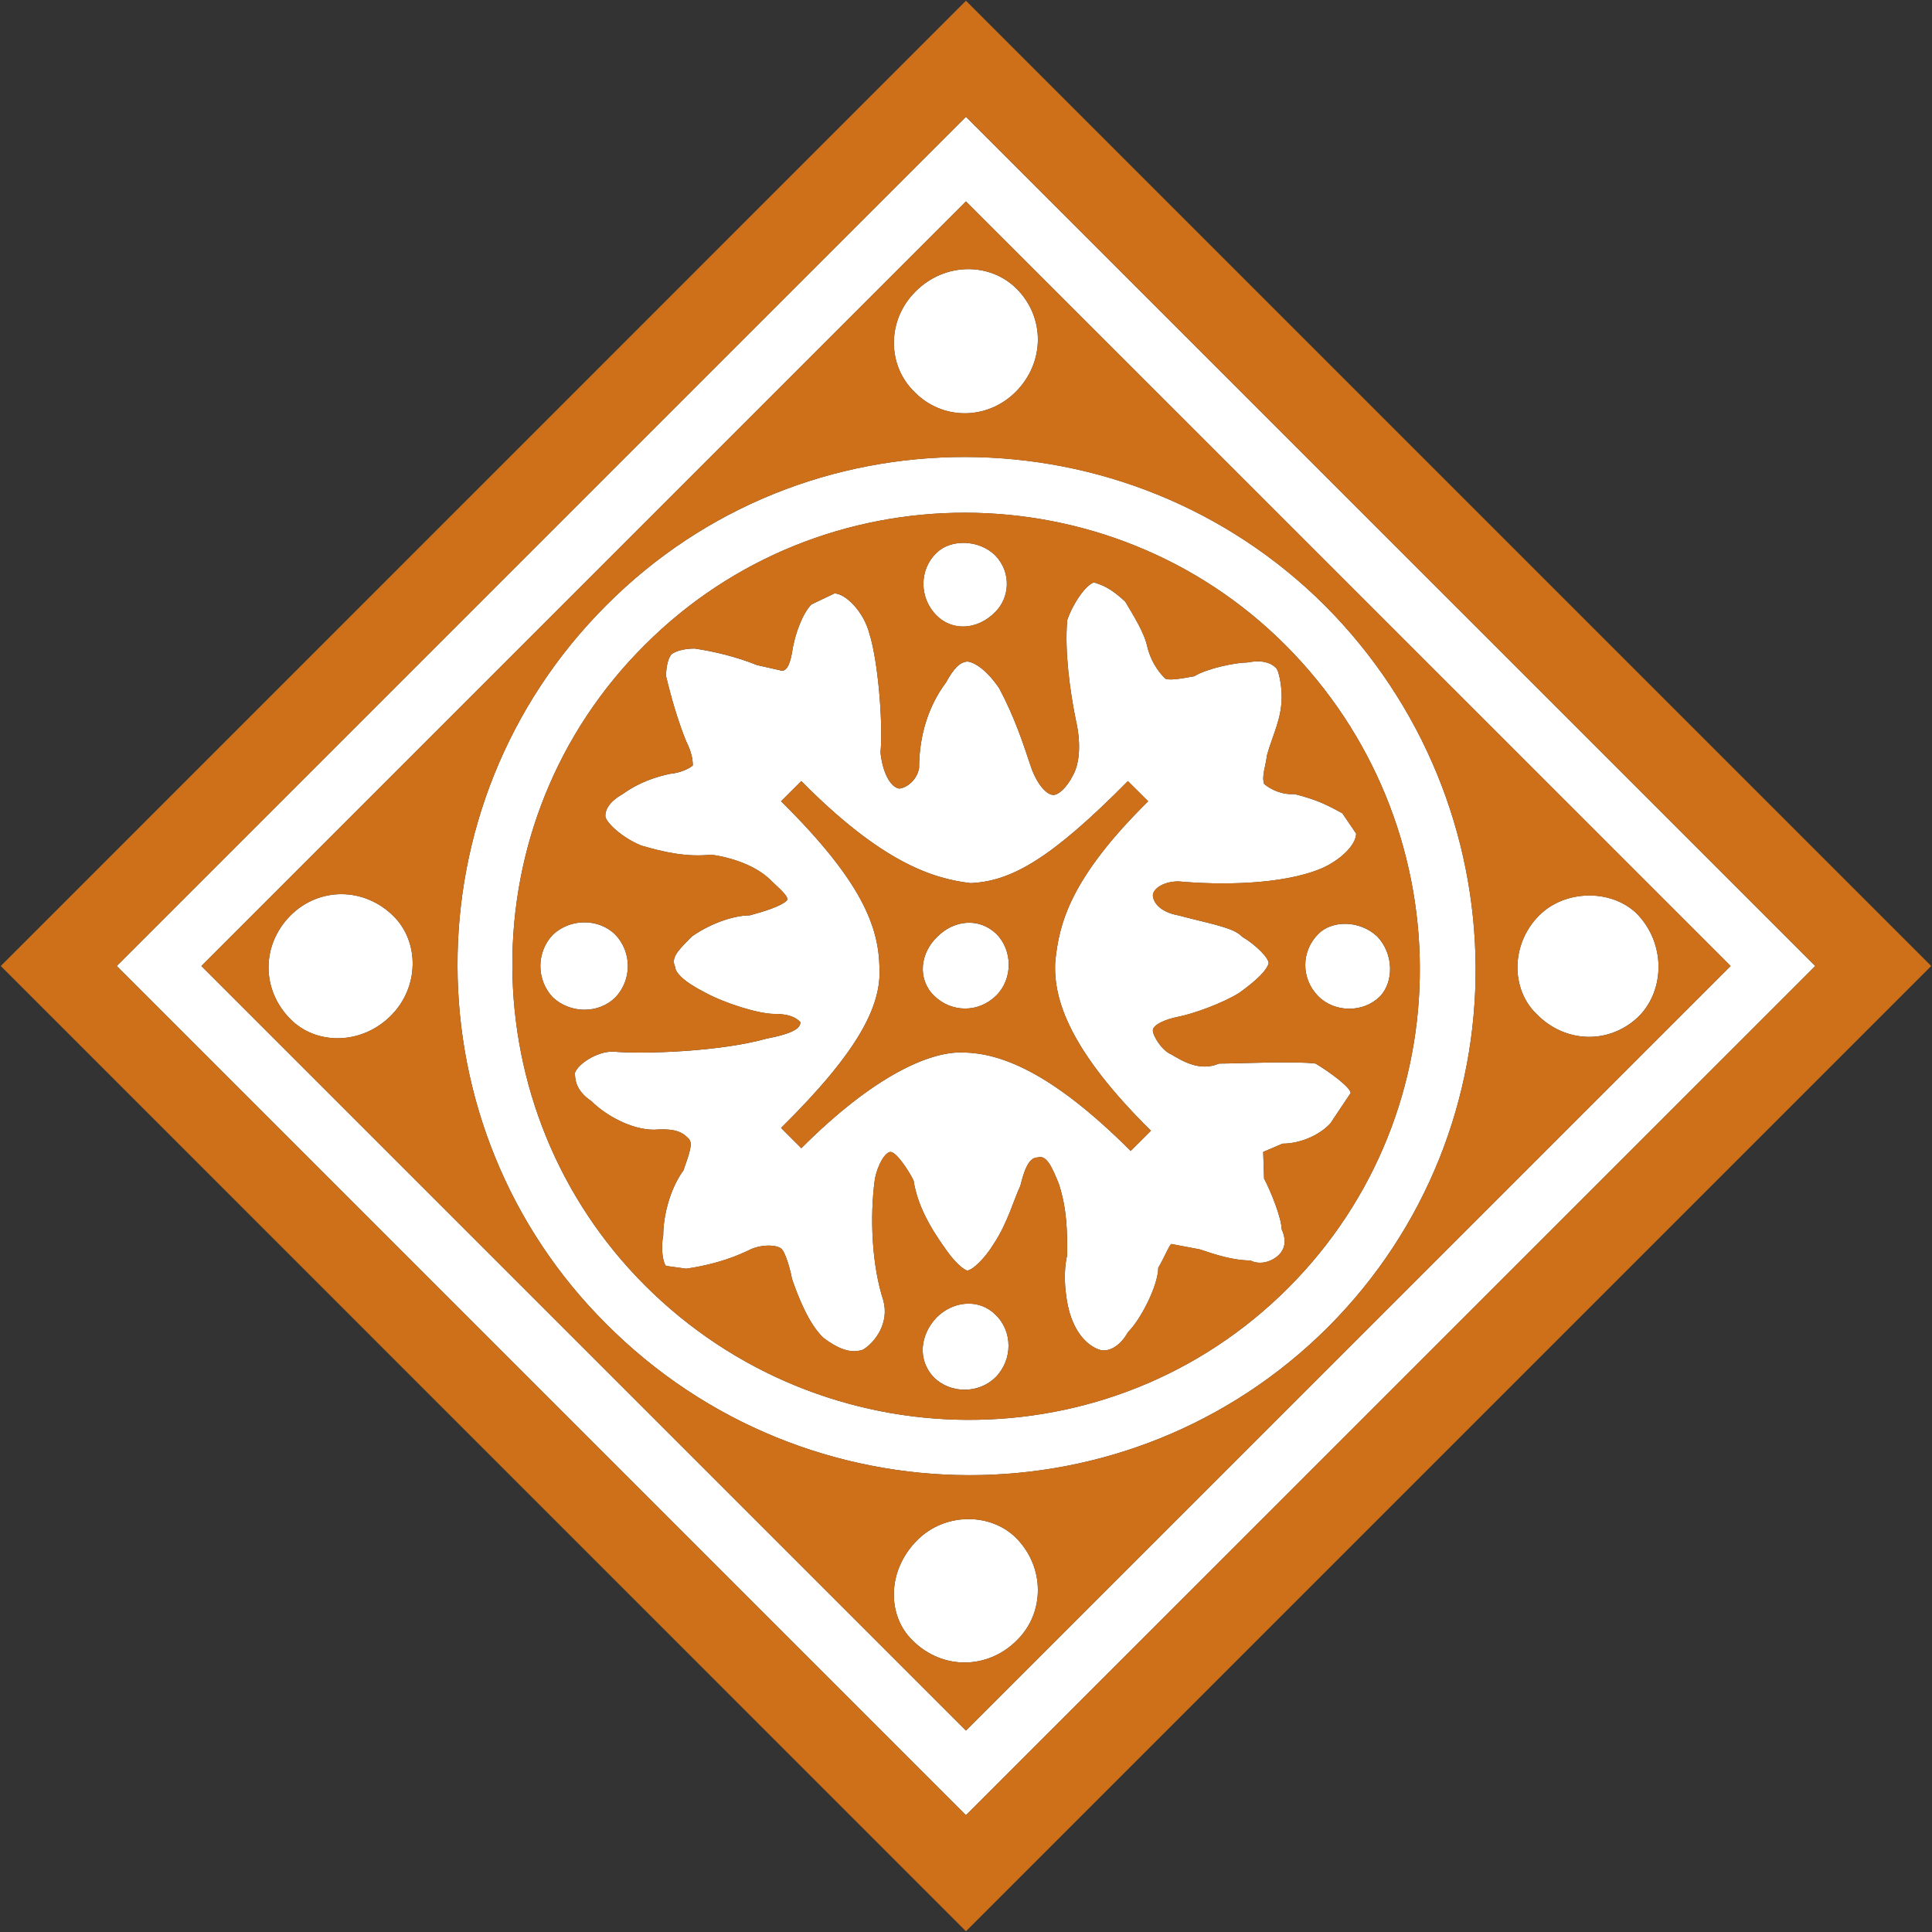
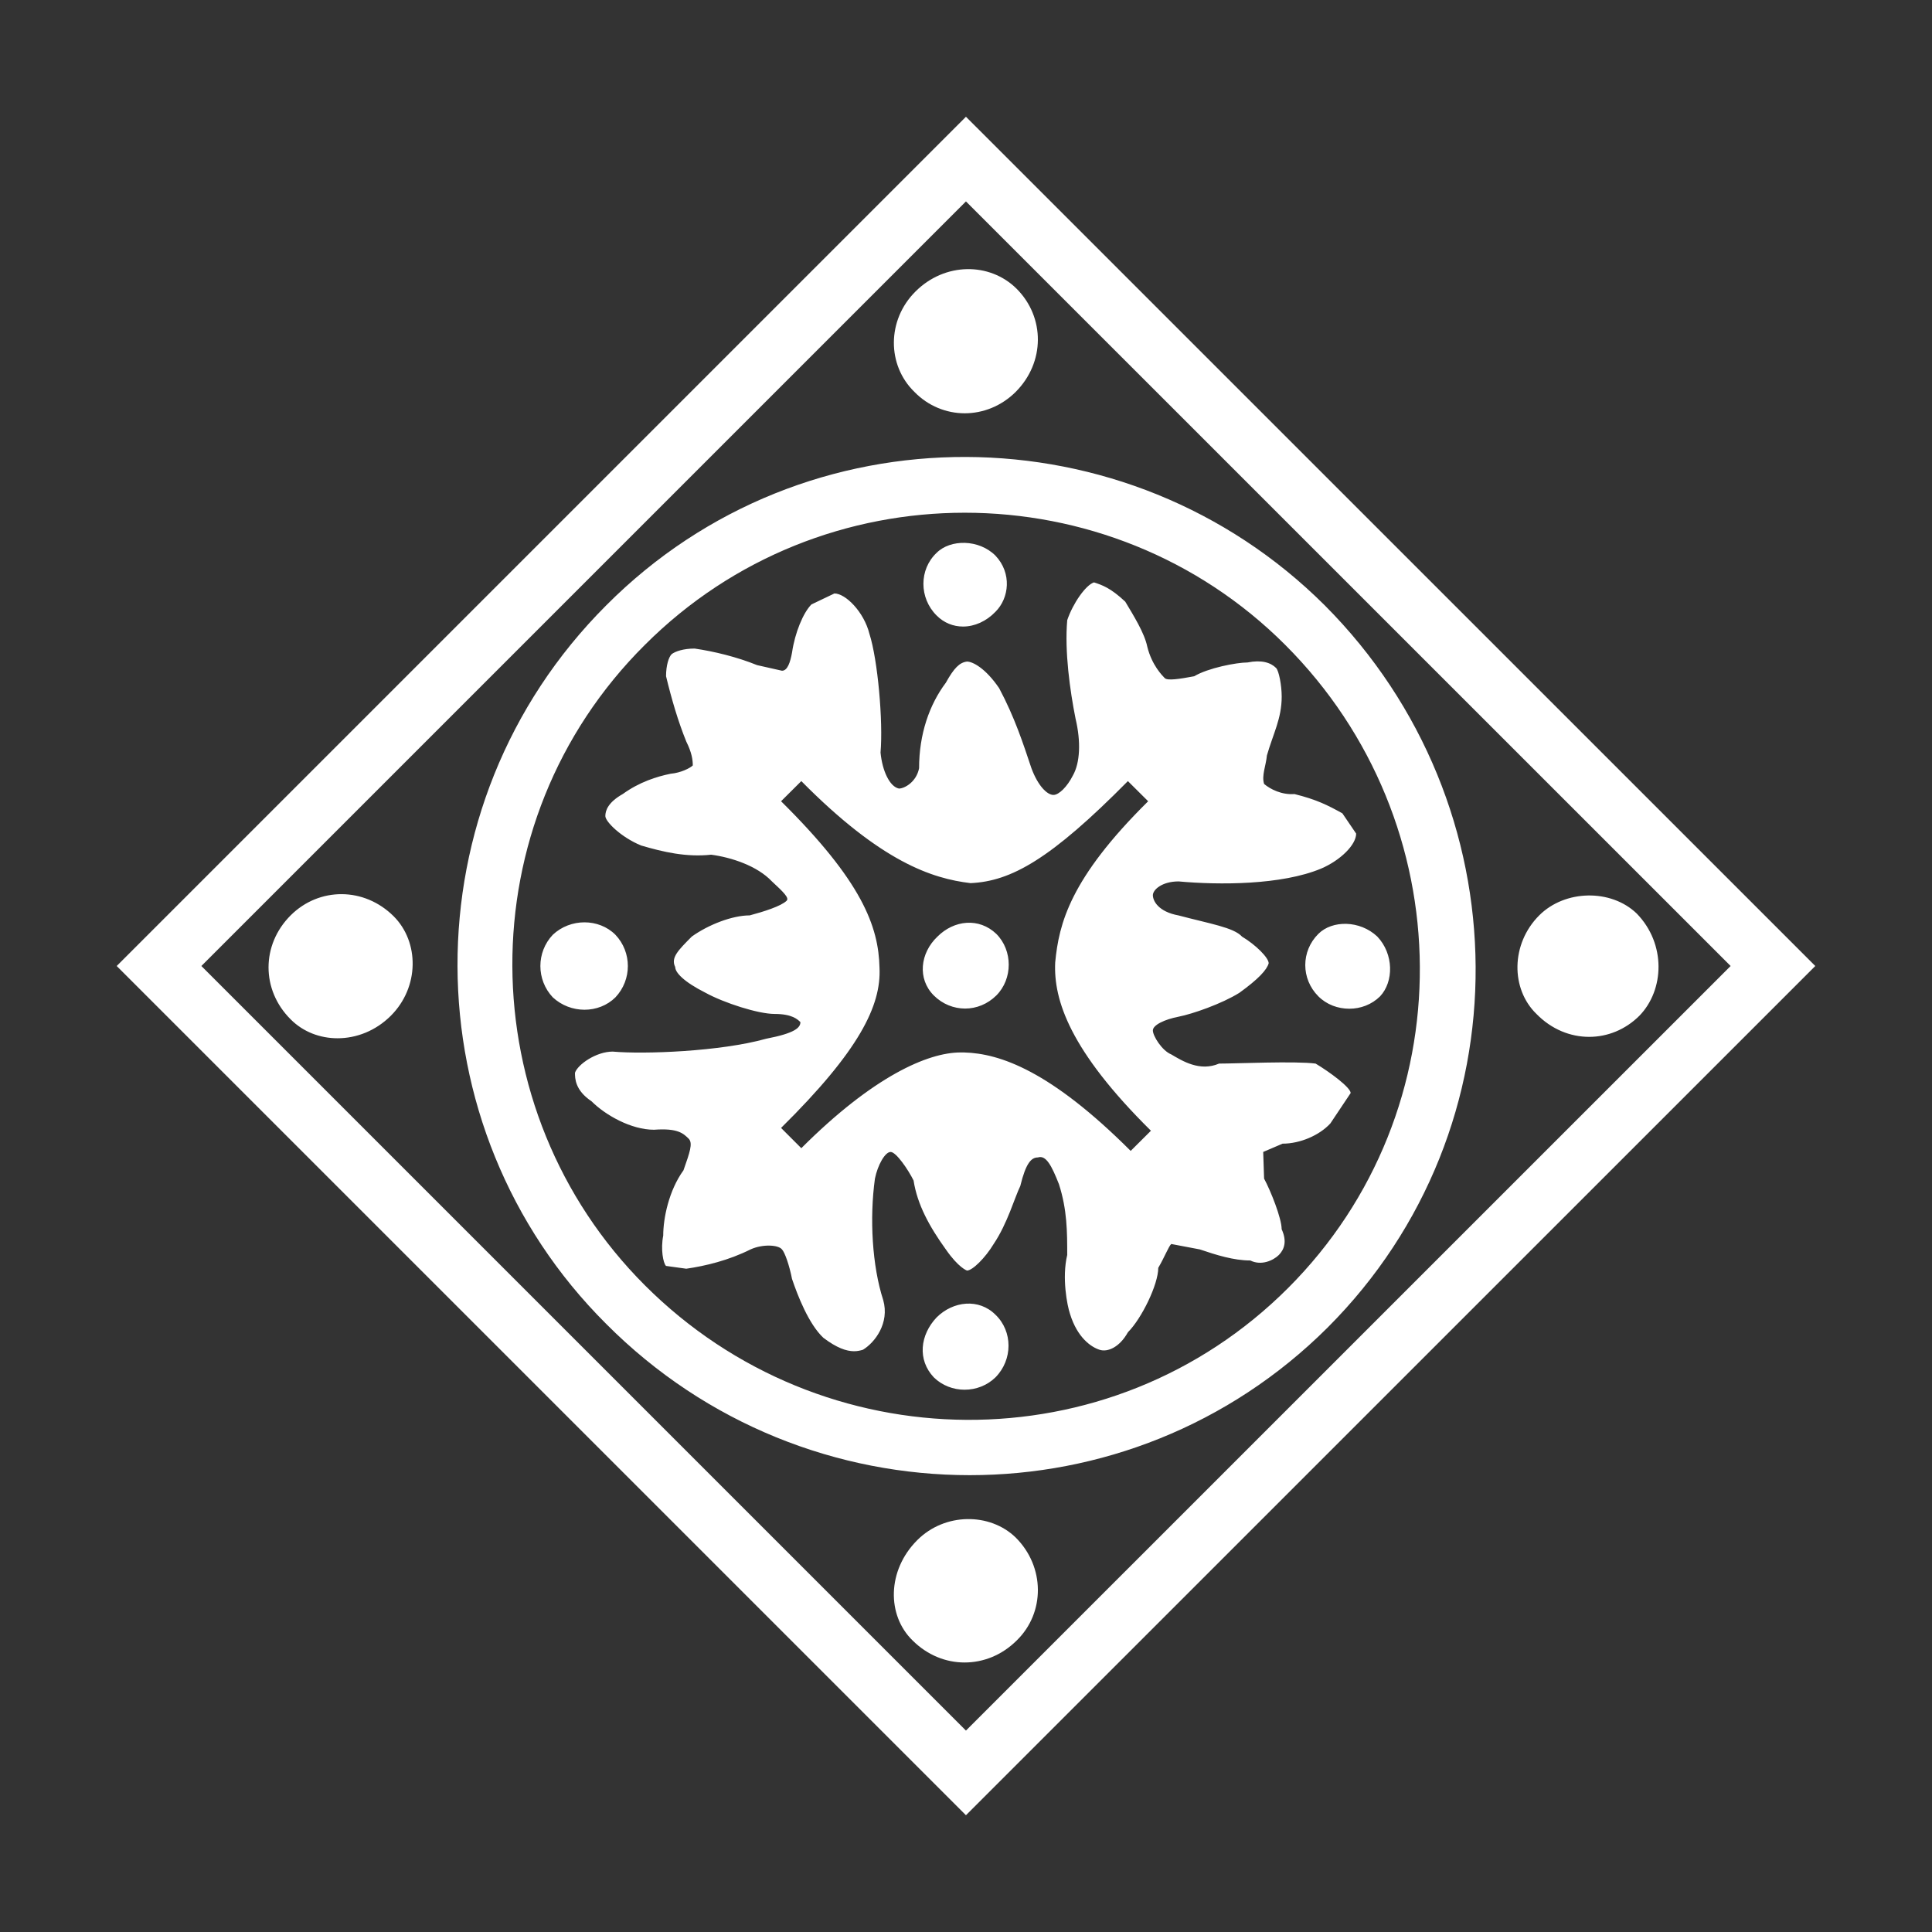
<svg xmlns="http://www.w3.org/2000/svg" version="1.1" id="Layer_1" x="0px" y="0px" width="130px" height="130px" viewBox="0 0 130 130" style="enable-background:new 0 0 130 130;" xml:space="preserve">
  <rect x="0" y="0" width="130" height="130" fill="#333333" stroke="none" />
  <style type="text/css">
	.st0{fill:#FFFFFF;}
	.st1{fill:#CE7019;}
</style>
  <title>Craigow Vineyard</title>
  <path class="st0" d="M61.53,26.371c-1.855-1.8-1.855-4.837,0.066-6.751c1.975-1.982,5.011-1.982,6.813-0.188  c1.914,1.921,1.914,4.952-0.067,6.94c-0.961,0.955-2.203,1.438-3.427,1.438C63.686,27.809,62.458,27.325,61.53,26.371   M63.021,41.413c-1.182-1.176-1.182-3.097,0-4.212c0.926-0.927,2.848-0.927,3.963,0.188c1.109,1.176,0.927,2.849,0,3.775  c-0.618,0.645-1.411,0.995-2.183,0.995C64.15,42.159,63.519,41.916,63.021,41.413 M62.833,66.982  c-1.115-1.116-0.927-2.849,0.249-3.963c1.109-1.109,2.788-1.297,3.957-0.181c1.115,1.115,1.115,3.03,0,4.146  c-0.591,0.584-1.343,0.88-2.102,0.88C64.177,67.862,63.418,67.566,62.833,66.982 M88.711,67.042c-1.176-1.176-1.176-3.037,0-4.205  c0.927-0.927,2.788-0.927,3.964,0.181c1.115,1.176,1.115,3.037,0.187,4.024c-0.564,0.558-1.317,0.833-2.068,0.833  C90.028,67.875,89.269,67.6,88.711,67.042 M37.197,67.11c-1.115-1.182-1.115-3.037,0-4.212c1.182-1.115,3.097-1.115,4.213,0  c1.116,1.176,1.116,3.03,0,4.212c-0.558,0.551-1.31,0.833-2.083,0.833C38.561,67.942,37.789,67.66,37.197,67.11 M103.383,68.224  c-1.733-1.68-1.733-4.709,0.188-6.631c1.733-1.733,4.83-1.793,6.563-0.121c1.982,2.042,1.861,5.138,0.181,6.872  c-0.941,0.94-2.157,1.424-3.38,1.424C105.668,69.77,104.391,69.259,103.383,68.224 M19.556,68.588c-1.982-1.976-1.982-5.012,0-6.994  c1.921-1.914,4.951-1.914,6.933,0.06c1.734,1.734,1.734,4.77-0.188,6.691c-1.022,1.021-2.325,1.518-3.588,1.518  C21.538,69.863,20.396,69.434,19.556,68.588 M64.876,70.818c2.418,0.066,5.818,1.243,11.205,6.624l1.363-1.357  c-5.449-5.388-6.563-8.794-6.442-11.327c0.249-2.607,0.994-5.643,6.255-10.843l-1.364-1.356c-5.2,5.26-7.859,6.744-10.587,6.865  C62.712,59.115,59.3,58,53.919,52.558l-1.363,1.356c5.448,5.388,6.563,8.424,6.624,11.206c0.121,2.539-1.357,5.576-6.624,10.776  l1.363,1.363c4.83-4.83,8.512-6.442,10.715-6.442C64.714,70.818,64.802,70.818,64.876,70.818 M55.403,90.018  c-0.994-0.934-1.733-2.849-2.11-3.964c-0.181-0.927-0.49-1.8-0.679-1.988c-0.249-0.309-1.297-0.364-2.103,0  c-1.491,0.745-3.037,1.115-4.333,1.303l-1.363-0.188c-0.188-0.181-0.37-1.115-0.188-2.042c0-1.169,0.377-3.03,1.364-4.394  c0.436-1.237,0.624-1.793,0.37-2.103c-0.37-0.37-0.739-0.745-2.351-0.624c-1.545,0-3.279-0.987-4.205-1.914  c-1.116-0.746-1.116-1.552-1.116-1.921c0.188-0.557,1.425-1.424,2.539-1.424c2.102,0.188,7.242,0,10.332-0.867  c1.921-0.37,2.298-0.739,2.298-1.115c-0.188-0.188-0.564-0.551-1.733-0.551c-1.115,0-3.412-0.746-4.649-1.424  c-1.484-0.746-2.042-1.37-2.042-1.734c-0.309-0.624,0.188-1.115,1.115-2.049c1.116-0.8,2.728-1.425,3.897-1.425  c0.934-0.249,2.11-0.618,2.486-0.987c0.181-0.188-0.188-0.558-0.995-1.304c-0.994-1.048-2.728-1.612-4.084-1.793  c-1.674,0.181-3.225-0.181-4.709-0.617c-1.363-0.558-2.412-1.612-2.412-1.982c0-0.377,0.188-0.927,1.176-1.485  c1.115-0.806,2.291-1.175,3.218-1.363c0.685-0.06,1.303-0.377,1.491-0.557c0-0.37-0.067-0.867-0.437-1.605  c-0.557-1.371-0.987-2.849-1.363-4.4c0-0.746,0.187-1.297,0.377-1.484c0.242-0.188,0.799-0.377,1.545-0.377  c1.296,0.188,2.848,0.564,4.205,1.115l1.674,0.377c0.37,0,0.557-0.558,0.679-1.237c0.188-1.303,0.746-2.667,1.303-3.224l1.546-0.739  c0.746,0,1.988,1.237,2.357,2.721c0.558,1.734,0.927,5.878,0.746,7.988c0.121,1.237,0.618,2.291,1.237,2.419  c0.37,0,1.176-0.436,1.357-1.37c0-2.284,0.685-4.265,1.8-5.751c0.551-0.994,0.927-1.364,1.424-1.424c0.37,0,1.237,0.43,2.164,1.793  c1.054,1.982,1.612,3.715,2.17,5.381c0.437,1.182,1.054,1.8,1.484,1.8c0.37,0,0.927-0.557,1.304-1.303  c0.49-0.86,0.551-2.284,0.181-3.836c-0.371-1.861-0.746-4.522-0.558-6.624c0.377-1.116,1.237-2.358,1.8-2.539  c0.551,0.181,1.115,0.37,2.103,1.297c0.557,0.934,1.297,2.11,1.484,3.037c0.309,1.237,0.994,1.921,1.175,2.11  c0.188,0.181,0.988,0.059,1.982-0.128c0.927-0.557,2.848-0.927,3.588-0.927c0.933-0.188,1.552,0,1.921,0.371  c0.188,0.188,0.377,1.175,0.377,1.92c0,1.485-0.565,2.472-0.995,3.964c-0.06,0.679-0.37,1.357-0.188,1.921  c0.437,0.364,1.182,0.739,2.042,0.679c1.491,0.37,2.23,0.746,3.224,1.297l0.927,1.364c0,0.746-1.048,1.793-2.351,2.351  c-2.66,1.115-6.873,1.115-9.594,0.866c-1.115,0-1.733,0.558-1.733,0.927c0,0.377,0.362,1.115,1.733,1.363  c2.096,0.558,3.709,0.807,4.266,1.425c0.933,0.557,1.793,1.424,1.793,1.793c-0.121,0.437-0.679,1.054-1.975,1.989  c-1.182,0.739-3.158,1.424-4.085,1.605c-0.933,0.181-1.733,0.557-1.733,0.926c0,0.371,0.618,1.364,1.237,1.612  c0.739,0.437,1.921,1.175,3.217,0.618c1.176,0,5.139-0.181,6.497,0c0.933,0.557,2.358,1.606,2.358,1.982l-1.364,2.042  c-0.739,0.807-2.042,1.364-3.218,1.364l-1.303,0.557l0.06,1.794c0.437,0.807,1.182,2.667,1.182,3.406  c0.37,0.807,0.181,1.357-0.188,1.733c-0.377,0.37-1.176,0.74-1.921,0.37c-1.115,0-2.291-0.37-3.399-0.745l-1.921-0.364  c-0.188,0.181-0.437,0.86-0.874,1.605c0,1.116-1.115,3.406-2.042,4.334c-0.551,0.994-1.356,1.363-1.914,1.176  c-0.557-0.181-1.484-0.799-1.982-2.412c-0.188-0.557-0.557-2.419-0.188-3.964c0-1.545,0-3.037-0.558-4.769  c-0.489-1.237-0.866-1.975-1.417-1.794c-0.437,0-0.807,0.37-1.182,1.921c-0.37,0.746-0.867,2.533-1.793,3.903  c-0.558,0.927-1.425,1.787-1.794,1.787c0,0-0.564-0.181-1.424-1.424c-1.115-1.546-1.921-3.03-2.17-4.636  c-0.37-0.746-1.175-1.921-1.545-1.921c-0.371,0-0.867,0.867-1.055,1.794c-0.37,2.667-0.188,5.878,0.558,8.175  c0.437,1.546-0.558,2.849-1.363,3.339c-0.188,0.06-0.384,0.101-0.605,0.101C56.949,90.917,56.31,90.703,55.403,90.018   M62.833,92.678c-1.115-1.182-0.927-2.849,0.188-4.031c1.115-1.109,2.848-1.297,3.963-0.181c1.169,1.116,1.169,3.03,0,4.212  c-0.564,0.551-1.317,0.833-2.082,0.833C64.15,93.511,63.391,93.229,62.833,92.678 M43.391,43.394  c-12.012,11.945-11.763,31.327,0,43.09c11.951,11.951,31.333,12.132,43.278,0.188C98.62,74.721,98.432,55.34,86.481,43.394  C80.582,37.489,72.749,34.5,64.915,34.5C57.137,34.5,49.343,37.442,43.391,43.394 M40.791,89.084  c-13.248-13.187-13.436-34.913,0-48.35c13.375-13.435,35.102-13.194,48.35,0c13.382,13.435,13.625,35.163,0.188,48.598  c-6.665,6.631-15.371,9.929-24.078,9.929C56.398,99.262,47.53,95.855,40.791,89.084 M61.409,110.386  c-1.734-1.68-1.734-4.709,0.309-6.751c1.854-1.861,4.891-1.861,6.624-0.181c1.982,1.975,1.982,5.072,0.067,6.933  c-0.995,0.988-2.244,1.478-3.507,1.478C63.654,111.866,62.403,111.374,61.409,110.386 M13.55,65l51.447,51.447L116.45,65  L64.997,13.553L13.55,65 M7.853,65L64.997,7.856L122.147,65l-57.15,57.143L7.853,65" />
-   <path class="st1" d="M7.853,65l57.144,57.143L122.147,65L64.997,7.856L7.853,65 M64.997,0.05L129.947,65l-64.95,64.95L0.053,65" />
-   <path class="st1" d="M61.598,19.62c-1.921,1.914-1.921,4.951-0.066,6.751c1.861,1.915,4.891,1.915,6.812,0  c1.982-1.988,1.982-5.019,0.067-6.94c-0.874-0.873-2.049-1.323-3.251-1.323C63.894,18.108,62.612,18.598,61.598,19.62   M103.571,61.594c-1.921,1.921-1.921,4.952-0.188,6.631c1.989,2.042,5.019,2.042,6.934,0.121c1.68-1.734,1.8-4.83-0.181-6.872  c-0.847-0.814-2.009-1.216-3.185-1.216C105.708,60.256,104.459,60.706,103.571,61.594 M19.556,61.594  c-1.982,1.982-1.982,5.019,0,6.994c1.733,1.733,4.77,1.733,6.745-0.242c1.921-1.921,1.921-4.958,0.188-6.691  c-0.994-0.994-2.264-1.491-3.52-1.491C21.732,60.163,20.503,60.647,19.556,61.594 M40.791,40.734  c-13.436,13.435-13.248,35.163,0,48.35c13.375,13.436,35.102,13.618,48.538,0.249c13.435-13.435,13.194-35.163-0.188-48.598  c-6.651-6.624-15.444-9.983-24.252-9.983C56.169,30.751,47.442,34.043,40.791,40.734 M61.718,103.636  c-2.042,2.042-2.042,5.072-0.309,6.751c1.982,1.975,5.011,1.975,7,0c1.914-1.861,1.914-4.958-0.067-6.933  c-0.847-0.82-1.995-1.237-3.171-1.237C63.936,102.217,62.672,102.674,61.718,103.636 M13.55,65l51.447-51.447L116.45,65  l-51.453,51.447L13.55,65" />
-   <path class="st1" d="M63.021,37.201c-1.182,1.115-1.182,3.037,0,4.212c1.115,1.109,2.848,0.926,3.963-0.249  c0.927-0.926,1.109-2.6,0-3.775c-0.591-0.585-1.384-0.86-2.157-0.86C64.137,36.529,63.458,36.758,63.021,37.201 M88.711,62.836  c-1.176,1.169-1.176,3.03,0,4.205c1.115,1.116,3.037,1.116,4.152,0c0.927-0.987,0.927-2.848-0.187-4.024  c-0.611-0.585-1.418-0.86-2.177-0.86C89.813,62.158,89.155,62.393,88.711,62.836 M37.197,62.898c-1.115,1.176-1.115,3.03,0,4.212  c1.182,1.115,3.097,1.115,4.213,0c1.116-1.182,1.116-3.037,0-4.212c-0.558-0.558-1.31-0.84-2.083-0.84  C38.561,62.057,37.789,62.339,37.197,62.898 M52.616,84.066c0.188,0.188,0.496,1.06,0.679,1.988c0.377,1.115,1.115,3.03,2.11,3.964  c1.304,0.987,2.042,0.987,2.661,0.799c0.806-0.49,1.8-1.793,1.363-3.339c-0.746-2.297-0.927-5.508-0.558-8.175  c0.188-0.927,0.685-1.794,1.055-1.794c0.37,0,1.176,1.176,1.545,1.921c0.249,1.606,1.054,3.09,2.17,4.636  c0.86,1.243,1.424,1.424,1.424,1.424c0.37,0,1.237-0.86,1.794-1.787c0.926-1.37,1.424-3.158,1.793-3.903  c0.377-1.552,0.746-1.921,1.182-1.921c0.551-0.181,0.927,0.558,1.417,1.794c0.558,1.733,0.558,3.224,0.558,4.769  c-0.37,1.546,0,3.406,0.188,3.964c0.497,1.612,1.425,2.23,1.982,2.412c0.558,0.188,1.364-0.181,1.914-1.176  c0.927-0.927,2.042-3.218,2.042-4.334c0.437-0.745,0.686-1.424,0.874-1.605l1.921,0.364c1.109,0.376,2.284,0.745,3.399,0.745  c0.746,0.371,1.545,0,1.921-0.37c0.37-0.376,0.558-0.926,0.188-1.733c0-0.739-0.746-2.6-1.182-3.406l-0.06-1.794l1.303-0.557  c1.176,0,2.479-0.558,3.218-1.364l1.364-2.042c0-0.377-1.425-1.425-2.358-1.982c-1.357-0.181-5.321,0-6.497,0  c-1.296,0.557-2.479-0.181-3.217-0.618c-0.618-0.249-1.237-1.243-1.237-1.612c0-0.37,0.799-0.745,1.733-0.926  c0.927-0.181,2.902-0.867,4.085-1.605c1.297-0.934,1.854-1.552,1.975-1.989c0-0.37-0.86-1.237-1.793-1.793  c-0.558-0.618-2.17-0.867-4.266-1.425c-1.37-0.249-1.733-0.987-1.733-1.363c0-0.37,0.618-0.927,1.733-0.927  c2.721,0.249,6.934,0.249,9.594-0.866c1.303-0.558,2.351-1.606,2.351-2.351l-0.927-1.364c-0.994-0.551-1.733-0.926-3.224-1.297  c-0.86,0.06-1.606-0.315-2.042-0.679c-0.181-0.564,0.127-1.243,0.188-1.921c0.43-1.491,0.995-2.479,0.995-3.964  c0-0.746-0.188-1.733-0.377-1.92c-0.37-0.371-0.988-0.558-1.921-0.371c-0.739,0-2.66,0.371-3.588,0.927  c-0.994,0.188-1.794,0.309-1.982,0.128c-0.181-0.188-0.867-0.874-1.175-2.11c-0.188-0.926-0.927-2.102-1.484-3.037  c-0.988-0.927-1.552-1.115-2.103-1.297c-0.564,0.181-1.424,1.425-1.8,2.539c-0.188,2.102,0.188,4.763,0.558,6.624  c0.37,1.552,0.309,2.976-0.181,3.836c-0.377,0.745-0.934,1.303-1.304,1.303c-0.43,0-1.048-0.617-1.484-1.8  c-0.557-1.666-1.115-3.399-2.17-5.381c-0.927-1.363-1.794-1.793-2.164-1.793c-0.496,0.059-0.873,0.43-1.424,1.424  c-1.115,1.484-1.8,3.467-1.8,5.751c-0.181,0.934-0.988,1.37-1.357,1.37c-0.618-0.127-1.115-1.182-1.237-2.419  c0.181-2.11-0.188-6.254-0.746-7.988c-0.37-1.484-1.612-2.721-2.357-2.721l-1.546,0.739c-0.557,0.557-1.115,1.921-1.303,3.224  c-0.121,0.679-0.309,1.237-0.679,1.237l-1.674-0.377c-1.357-0.551-2.909-0.927-4.205-1.115c-0.746,0-1.304,0.188-1.545,0.377  c-0.188,0.188-0.377,0.739-0.377,1.484c0.377,1.552,0.807,3.03,1.363,4.4c0.37,0.739,0.437,1.236,0.437,1.605  c-0.188,0.181-0.807,0.496-1.491,0.557c-0.927,0.188-2.103,0.558-3.218,1.363c-0.987,0.558-1.176,1.109-1.176,1.485  c0,0.37,1.048,1.424,2.412,1.982c1.484,0.436,3.037,0.799,4.709,0.617c1.356,0.181,3.09,0.746,4.084,1.793  c0.807,0.746,1.176,1.116,0.995,1.304c-0.377,0.37-1.552,0.739-2.486,0.987c-1.169,0-2.781,0.625-3.897,1.425  c-0.926,0.933-1.424,1.424-1.115,2.049c0,0.364,0.558,0.988,2.042,1.734c1.237,0.679,3.534,1.424,4.649,1.424  c1.169,0,1.545,0.364,1.733,0.551c0,0.377-0.377,0.746-2.298,1.115c-3.09,0.867-8.23,1.054-10.332,0.867  c-1.115,0-2.351,0.867-2.539,1.424c0,0.37,0,1.176,1.116,1.921c0.926,0.927,2.66,1.914,4.205,1.914  c1.612-0.121,1.982,0.255,2.351,0.624c0.255,0.309,0.066,0.867-0.37,2.103c-0.988,1.364-1.364,3.225-1.364,4.394  c-0.181,0.927,0,1.861,0.188,2.042l1.363,0.188c1.297-0.188,2.842-0.558,4.333-1.303c0.384-0.175,0.827-0.249,1.209-0.249  C52.138,83.817,52.488,83.904,52.616,84.066 M63.021,88.648c-1.116,1.182-1.304,2.848-0.188,4.031c1.115,1.115,3.037,1.115,4.152,0  c1.169-1.182,1.169-3.097,0-4.212c-0.511-0.511-1.155-0.745-1.807-0.745C64.405,87.72,63.626,88.043,63.021,88.648 M43.391,86.484  c-11.763-11.763-12.012-31.144,0-43.09c11.951-11.951,31.333-11.77,43.09,0c11.951,11.945,12.14,31.327,0.188,43.278  c-5.926,5.925-13.678,8.867-21.458,8.867C57.324,95.54,49.411,92.503,43.391,86.484" />
-   <path class="st1" d="M63.082,63.018c-1.176,1.115-1.363,2.848-0.249,3.963c1.176,1.176,3.037,1.176,4.205,0  c1.115-1.116,1.115-3.03,0-4.146c-0.538-0.511-1.182-0.753-1.828-0.753C64.446,62.084,63.686,62.413,63.082,63.018 M64.876,70.818  c-2.164-0.121-5.939,1.424-10.957,6.442l-1.363-1.363c5.266-5.2,6.744-8.237,6.624-10.776c-0.06-2.781-1.175-5.818-6.624-11.206  l1.363-1.356C59.3,58,62.712,59.116,65.306,59.424c2.728-0.121,5.388-1.606,10.587-6.865l1.364,1.356  c-5.26,5.2-6.006,8.237-6.255,10.843c-0.121,2.533,0.994,5.939,6.442,11.327l-1.363,1.357  C70.693,72.061,67.294,70.884,64.876,70.818" />
</svg>